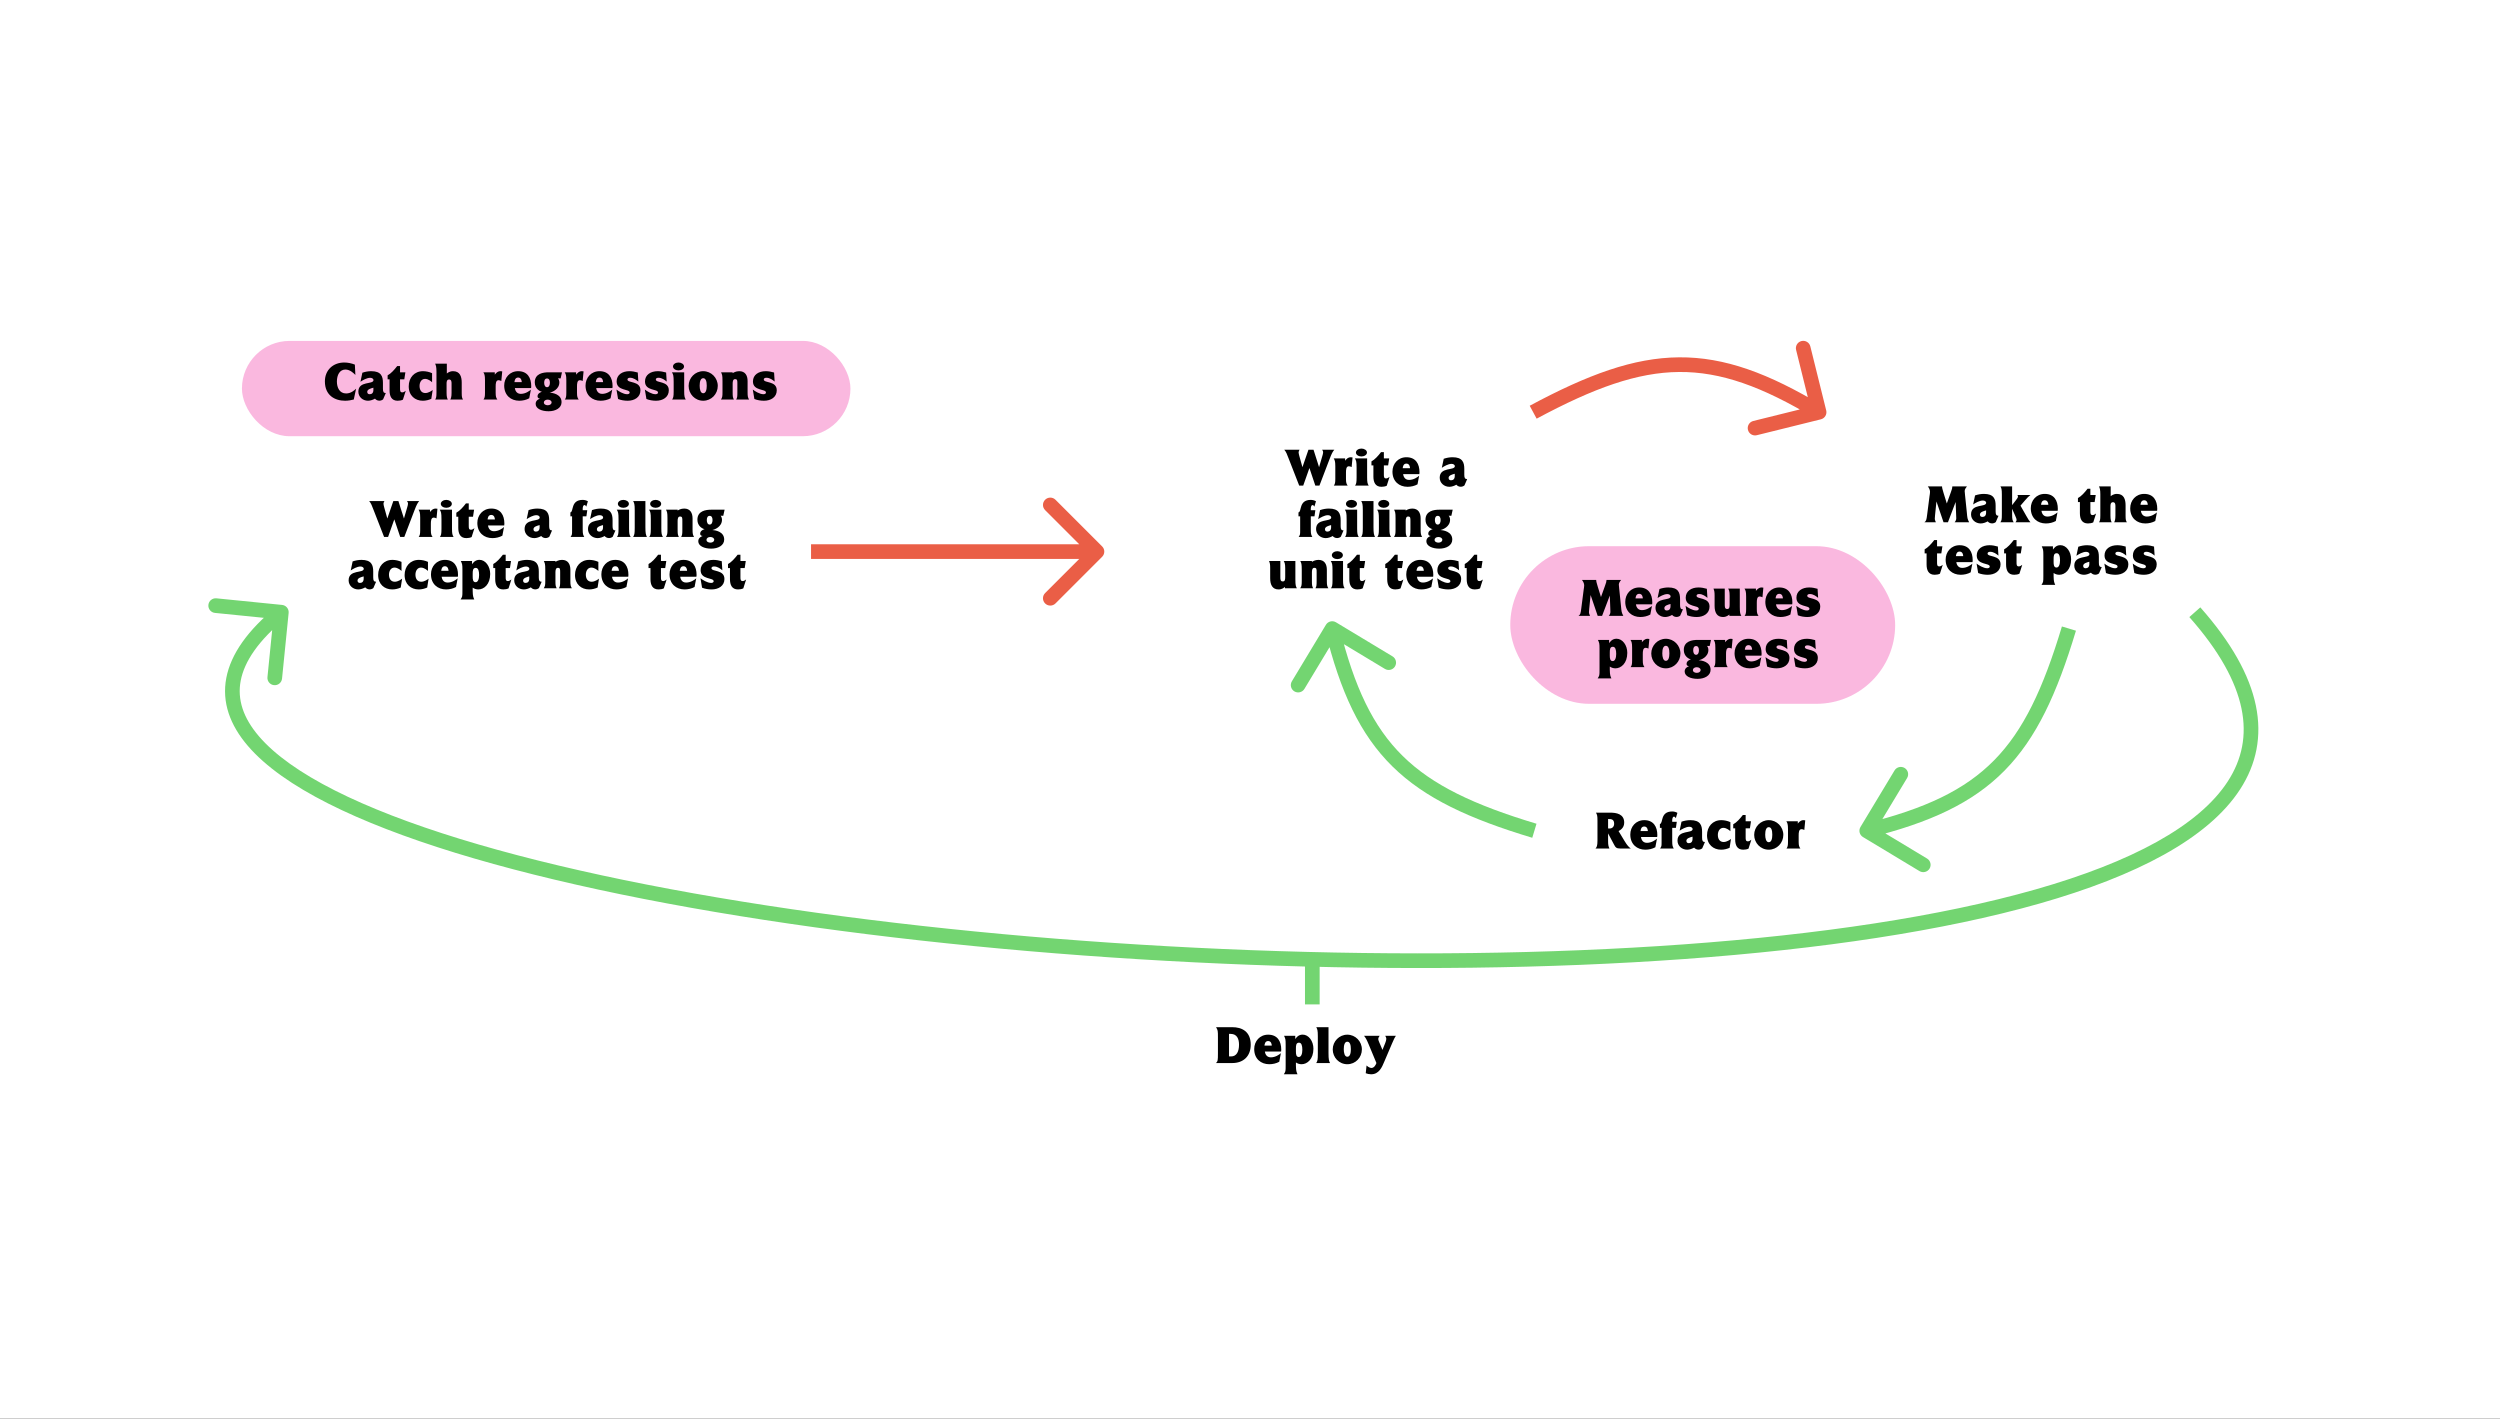
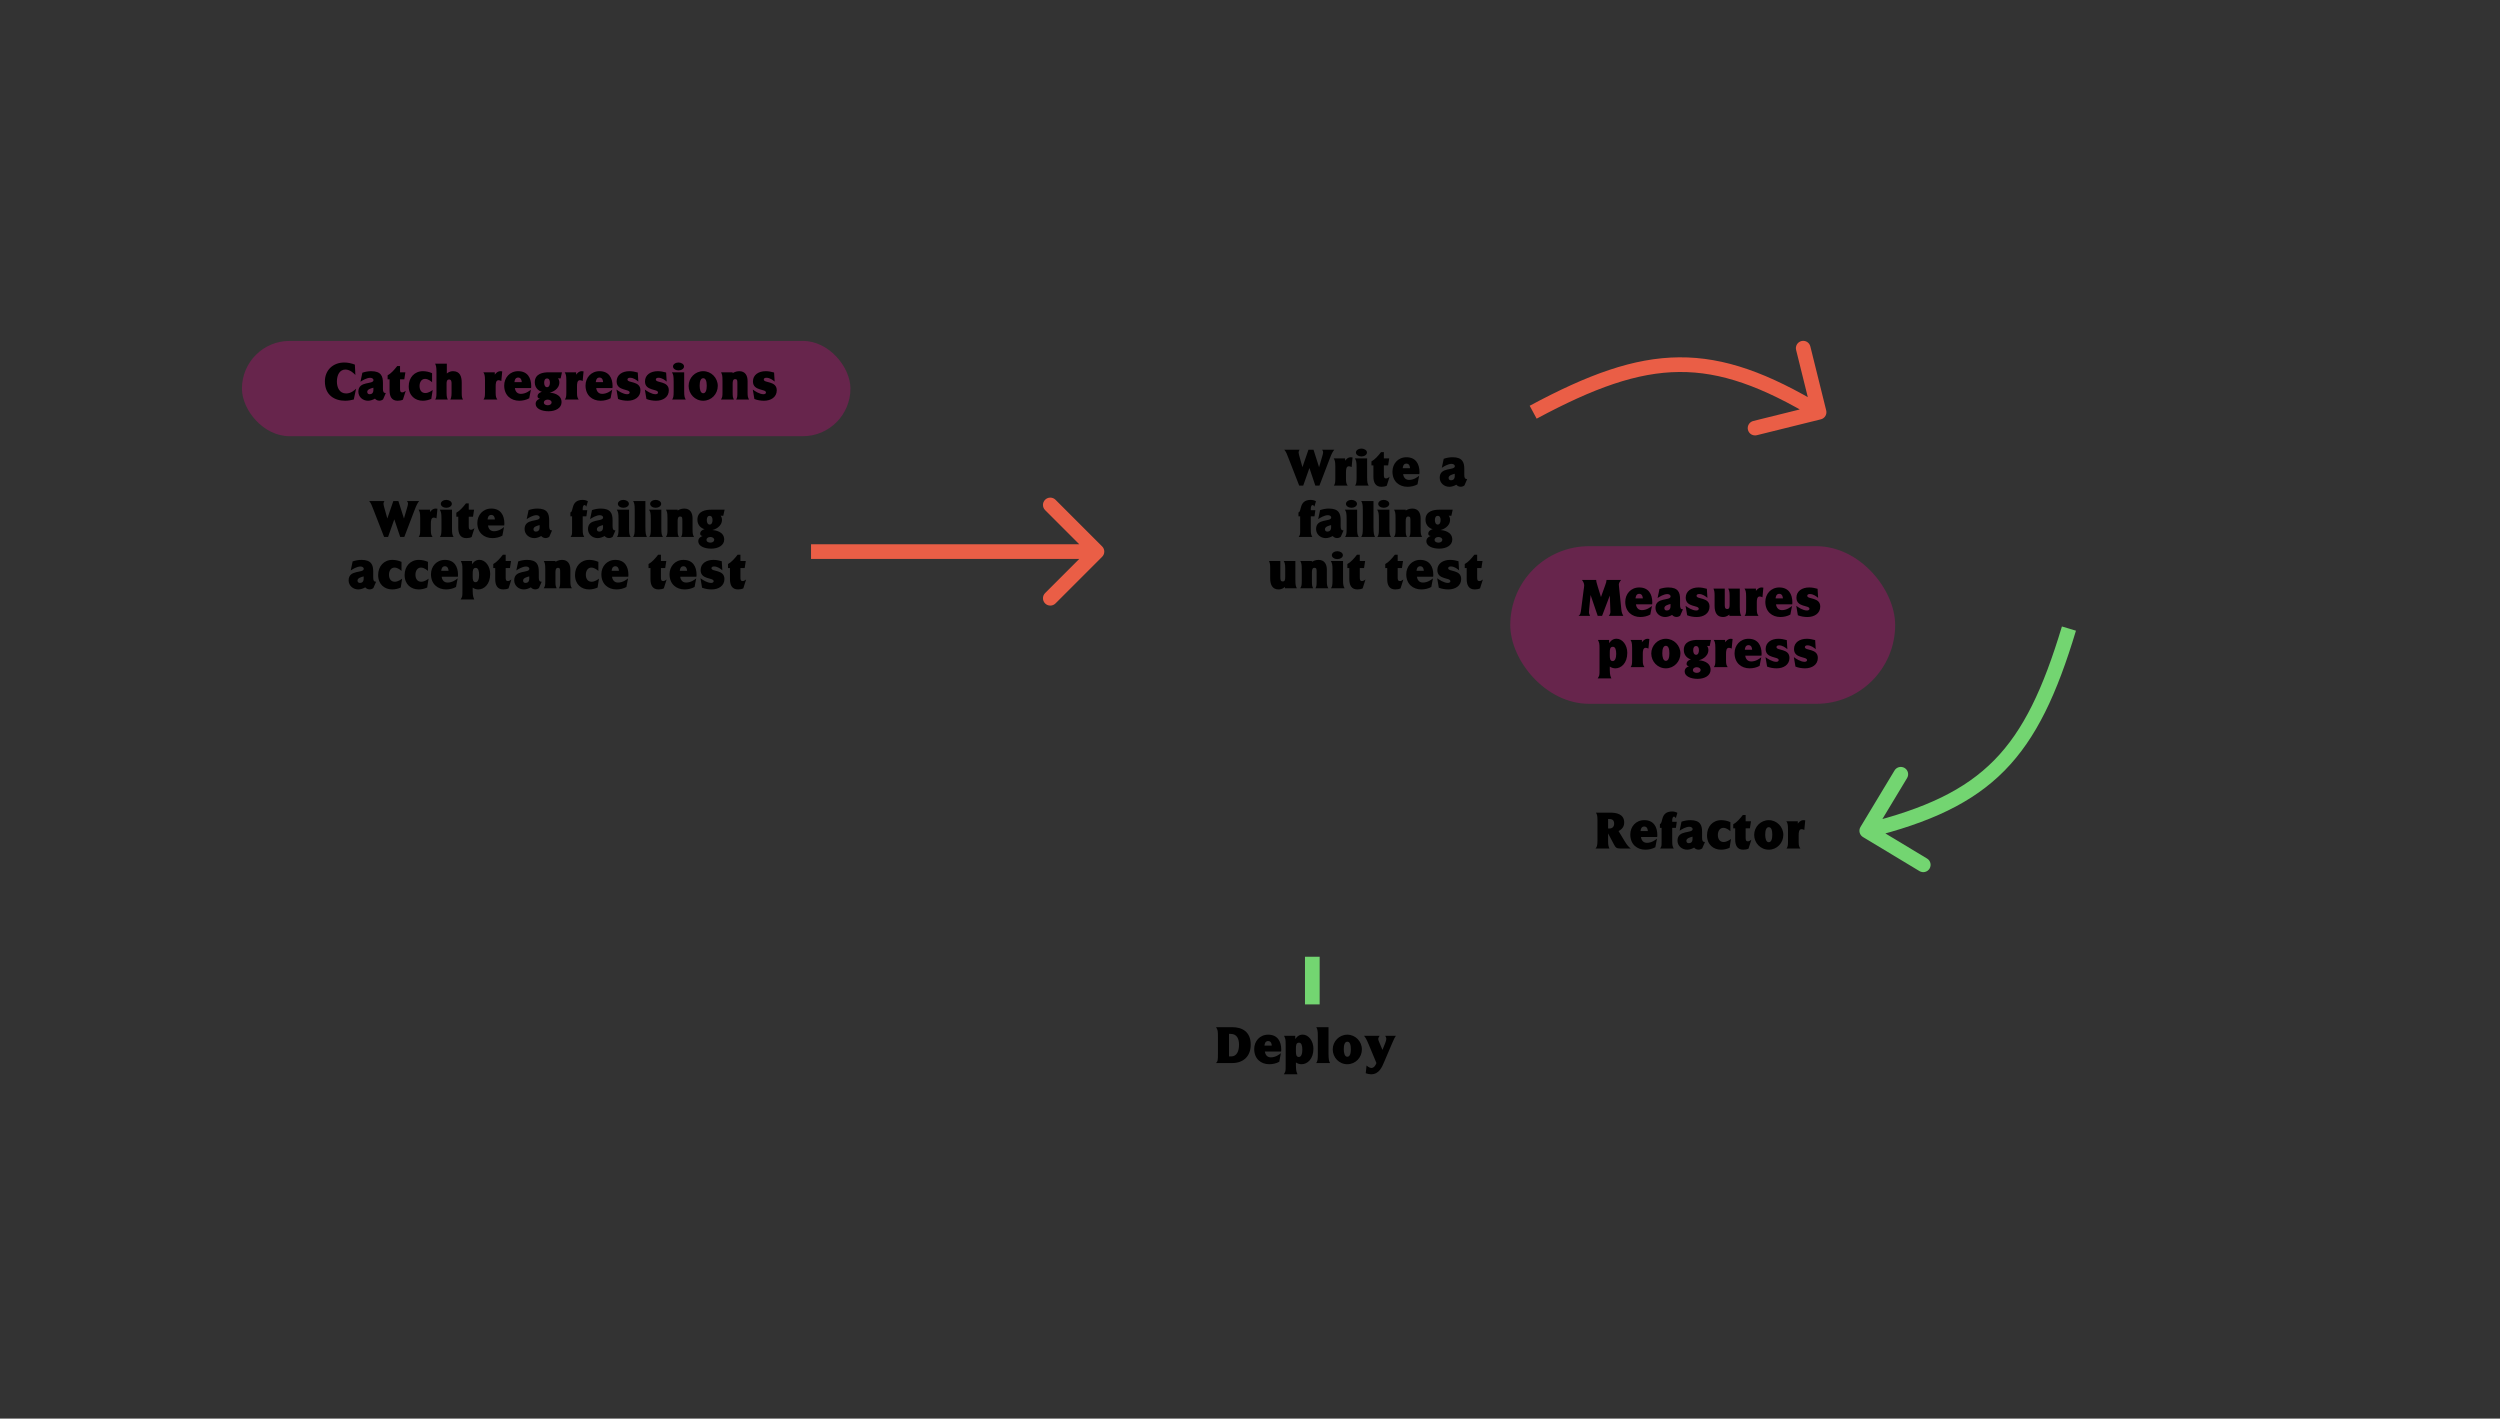
<svg xmlns="http://www.w3.org/2000/svg" width="682" height="387" viewBox="0 0 682 387" fill="none">
  <rect x="0" y="0" width="682" height="387" fill="#333333" stroke="none" />
  <g clip-path="url(#clip0)">
-     <rect width="682" height="387" fill="white" />
    <path d="M101.937 139.183L104.779 146.477H105.871L107.565 141.675L109.175 146.477H110.295L113.081 139.183C113.641 137.699 113.935 137.181 114.355 136.691H111.023C111.177 136.859 111.303 137.111 111.303 137.405C111.303 137.713 111.177 138.063 111.093 138.385L110.197 141.451L108.685 136.691H107.299L105.661 141.451L104.807 138.385C104.709 138.007 104.611 137.615 104.611 137.405C104.611 137.167 104.751 136.873 104.877 136.691H100.705C101.209 137.223 101.475 137.979 101.937 139.183ZM114.627 141.213V144.615C114.627 145.735 114.529 146.029 114.221 146.477H118.001C117.679 146.001 117.539 145.721 117.539 144.643V142.921C117.539 142.137 117.581 141.199 118.323 141.199C118.589 141.199 118.841 141.283 119.079 141.423L119.331 138.791C119.177 138.777 119.009 138.735 118.855 138.735C118.015 138.735 117.525 139.393 117.301 139.687V139.043H114.179C114.445 139.477 114.627 139.757 114.627 141.213ZM120.434 141.647V144.223C120.434 145.749 120.322 146.001 120.014 146.477H123.738C123.416 145.945 123.304 145.623 123.304 144.181V139.043H119.958C120.322 139.631 120.434 139.911 120.434 141.647ZM121.75 138.525C122.492 138.525 123.262 138.105 123.262 137.447C123.262 136.789 122.478 136.369 121.75 136.369C121.008 136.369 120.252 136.803 120.252 137.447C120.252 138.105 121.008 138.525 121.75 138.525ZM124.487 140.961H125.019V143.999C125.019 145.539 125.537 146.799 127.217 146.799C127.707 146.799 128.295 146.701 128.659 146.505L129.429 144.083C129.177 144.279 128.827 144.517 128.519 144.517C127.889 144.517 127.875 144.083 127.875 143.411V140.961H129.037L129.331 139.043H127.875V137.335H127.105C126.307 138.371 125.411 139.379 124.487 139.869V140.961ZM137.552 143.341C137.566 143.173 137.594 143.005 137.594 142.837C137.594 140.541 136.558 138.735 134.024 138.735C131.728 138.735 130.216 140.527 130.216 142.655C130.216 145.343 132.064 146.799 134.332 146.799C135.256 146.799 136.264 146.575 137.048 146.127L137.496 143.775C137.09 144.139 136.04 144.923 134.738 144.923C133.422 144.923 133.17 143.705 133.128 143.341H137.552ZM135.004 141.717H133.016C133.058 141.325 133.17 140.471 134.024 140.471C134.892 140.471 135.004 141.423 135.004 141.717ZM146.342 140.541C146.888 140.541 147.238 140.849 147.238 141.157C147.238 142.473 143.108 141.283 143.108 144.321C143.108 145.749 144.298 146.799 145.754 146.799C146.398 146.799 147.126 146.533 147.644 146.225C147.868 146.491 148.26 146.785 148.834 146.785C149.184 146.785 149.576 146.659 149.856 146.421L150.598 144.699C149.996 144.699 149.814 144.377 149.814 143.509V141.941C149.814 140.135 149.338 138.735 146.608 138.735C145.796 138.735 144.97 138.889 144.2 139.155L143.682 141.619C144.256 141.227 145.39 140.541 146.342 140.541ZM146.216 145.021C145.838 145.021 145.53 144.853 145.53 144.377C145.53 143.677 146.524 143.425 147.21 143.243V143.859C147.21 144.643 146.804 145.021 146.216 145.021ZM155.601 140.849H156.063V144.419C156.063 145.959 156.077 145.791 155.657 146.477H159.381C159.087 145.917 158.961 145.763 158.961 144.419V140.849H159.969L160.207 139.183H158.961V138.735C158.975 138.315 159.101 137.783 159.437 137.783C159.661 137.783 159.815 137.951 159.941 138.217L160.375 136.747C159.997 136.509 159.451 136.369 158.961 136.369C155.615 136.369 156.553 139.645 155.601 139.785V140.849ZM163.637 140.541C164.183 140.541 164.533 140.849 164.533 141.157C164.533 142.473 160.403 141.283 160.403 144.321C160.403 145.749 161.593 146.799 163.049 146.799C163.693 146.799 164.421 146.533 164.939 146.225C165.163 146.491 165.555 146.785 166.129 146.785C166.479 146.785 166.871 146.659 167.151 146.421L167.893 144.699C167.291 144.699 167.109 144.377 167.109 143.509V141.941C167.109 140.135 166.633 138.735 163.903 138.735C163.091 138.735 162.265 138.889 161.495 139.155L160.977 141.619C161.551 141.227 162.685 140.541 163.637 140.541ZM163.511 145.021C163.133 145.021 162.825 144.853 162.825 144.377C162.825 143.677 163.819 143.425 164.505 143.243V143.859C164.505 144.643 164.099 145.021 163.511 145.021ZM168.737 141.647V144.223C168.737 145.749 168.625 146.001 168.317 146.477H172.041C171.719 145.945 171.607 145.623 171.607 144.181V139.043H168.261C168.625 139.631 168.737 139.911 168.737 141.647ZM170.053 138.525C170.795 138.525 171.565 138.105 171.565 137.447C171.565 136.789 170.781 136.369 170.053 136.369C169.311 136.369 168.555 136.803 168.555 137.447C168.555 138.105 169.311 138.525 170.053 138.525ZM173.153 139.183V143.901C173.153 145.623 173.083 145.861 172.719 146.477H176.485C176.191 145.917 176.065 145.511 176.065 143.761V136.691H172.719C173.013 137.223 173.153 137.489 173.153 139.183ZM177.542 141.647V144.223C177.542 145.749 177.43 146.001 177.122 146.477H180.846C180.524 145.945 180.412 145.623 180.412 144.181V139.043H177.066C177.43 139.631 177.542 139.911 177.542 141.647ZM178.858 138.525C179.6 138.525 180.37 138.105 180.37 137.447C180.37 136.789 179.586 136.369 178.858 136.369C178.116 136.369 177.36 136.803 177.36 137.447C177.36 138.105 178.116 138.525 178.858 138.525ZM185.192 146.477C184.884 145.847 184.856 145.665 184.856 144.433V142.123C184.856 141.507 184.968 140.905 185.5 140.905C186.144 140.905 186.144 141.269 186.144 142.123V144.433C186.144 145.679 186.116 145.917 185.822 146.477H189.336C189 145.917 188.93 145.581 188.93 144.475V141.437C188.93 139.911 188.286 138.735 186.648 138.735C185.724 138.735 185.08 139.141 184.856 139.281V139.043H181.692C181.972 139.701 182.084 139.729 182.084 141.437V144.475C182.084 145.609 182.028 145.917 181.664 146.477H185.192ZM190.489 147.653C190.489 148.997 192.183 149.669 194.017 149.669C195.907 149.669 197.559 148.801 197.559 147.191C197.559 144.993 195.109 144.643 194.311 144.587C194.955 144.489 196.957 143.705 196.957 141.787C196.957 141.367 196.817 140.975 196.593 140.681L197.307 140.709L197.671 139.043H194.045C192.547 139.043 190.251 139.365 190.251 141.787C190.251 143.537 191.651 144.251 192.225 144.363C191.945 144.405 191.007 144.769 191.007 145.567C191.007 146.155 191.469 146.183 191.693 146.211C191.413 146.323 190.489 146.645 190.489 147.653ZM194.843 147.261C194.843 147.695 194.409 148.031 193.793 148.031C193.247 148.031 192.729 147.779 192.729 147.261C192.729 146.869 193.121 146.491 193.765 146.491C194.395 146.491 194.843 146.827 194.843 147.261ZM194.381 141.871C194.381 142.571 194.115 143.103 193.597 143.103C193.079 143.103 192.813 142.571 192.813 141.871C192.813 141.157 193.079 140.723 193.597 140.723C194.115 140.723 194.381 141.157 194.381 141.871ZM98.341 154.541C98.886 154.541 99.237 154.849 99.237 155.157C99.237 156.473 95.106 155.283 95.106 158.321C95.106 159.749 96.296 160.799 97.752 160.799C98.397 160.799 99.124 160.533 99.642 160.225C99.867 160.491 100.259 160.785 100.833 160.785C101.183 160.785 101.575 160.659 101.855 160.421L102.597 158.699C101.995 158.699 101.813 158.377 101.813 157.509V155.941C101.813 154.135 101.337 152.735 98.606 152.735C97.794 152.735 96.969 152.889 96.198 153.155L95.68 155.619C96.254 155.227 97.388 154.541 98.341 154.541ZM98.215 159.021C97.837 159.021 97.528 158.853 97.528 158.377C97.528 157.677 98.522 157.425 99.209 157.243V157.859C99.209 158.643 98.802 159.021 98.215 159.021ZM109.698 157.859C109.474 158.041 108.592 158.699 107.696 158.699C106.604 158.699 106.114 157.845 106.114 156.767C106.114 155.759 106.632 154.835 107.612 154.835C108.536 154.835 109.362 155.591 109.53 155.759V153.281C108.774 152.931 107.864 152.735 107.052 152.735C104.7 152.735 103.16 154.499 103.16 156.865C103.16 159.399 104.882 160.799 107.01 160.799C107.794 160.799 108.62 160.603 109.32 160.281L109.698 157.859ZM116.917 157.859C116.693 158.041 115.811 158.699 114.915 158.699C113.823 158.699 113.333 157.845 113.333 156.767C113.333 155.759 113.851 154.835 114.831 154.835C115.755 154.835 116.581 155.591 116.749 155.759V153.281C115.993 152.931 115.083 152.735 114.271 152.735C111.919 152.735 110.379 154.499 110.379 156.865C110.379 159.399 112.101 160.799 114.229 160.799C115.013 160.799 115.839 160.603 116.539 160.281L116.917 157.859ZM124.906 157.341C124.92 157.173 124.948 157.005 124.948 156.837C124.948 154.541 123.912 152.735 121.378 152.735C119.082 152.735 117.57 154.527 117.57 156.655C117.57 159.343 119.418 160.799 121.686 160.799C122.61 160.799 123.618 160.575 124.402 160.127L124.85 157.775C124.444 158.139 123.394 158.923 122.092 158.923C120.776 158.923 120.524 157.705 120.482 157.341H124.906ZM122.358 155.717H120.37C120.412 155.325 120.524 154.471 121.378 154.471C122.246 154.471 122.358 155.423 122.358 155.717ZM129.384 163.543C129.132 162.927 128.978 162.717 128.95 161.219V160.309C129.384 160.631 129.944 160.799 130.49 160.799C132.044 160.799 133.724 159.413 133.724 156.571C133.724 154.471 132.422 152.721 130.784 152.721C129.538 152.721 128.964 153.673 128.768 153.939V153.043H125.716C126.08 153.883 126.15 153.911 126.15 155.479V161.051C126.15 162.843 126.136 162.745 125.646 163.543H129.384ZM129.79 154.919C130.476 154.919 130.7 155.759 130.7 156.851C130.7 157.929 130.406 158.825 129.748 158.825C129.006 158.825 128.95 158.027 128.95 157.313V156.515C128.95 155.717 128.978 154.919 129.79 154.919ZM134.563 154.961H135.095V157.999C135.095 159.539 135.613 160.799 137.293 160.799C137.783 160.799 138.371 160.701 138.735 160.505L139.505 158.083C139.253 158.279 138.903 158.517 138.595 158.517C137.965 158.517 137.951 158.083 137.951 157.411V154.961H139.113L139.407 153.043H137.951V151.335H137.181C136.383 152.371 135.487 153.379 134.563 153.869V154.961ZM143.512 154.541C144.058 154.541 144.408 154.849 144.408 155.157C144.408 156.473 140.278 155.283 140.278 158.321C140.278 159.749 141.468 160.799 142.924 160.799C143.568 160.799 144.296 160.533 144.814 160.225C145.038 160.491 145.43 160.785 146.004 160.785C146.354 160.785 146.746 160.659 147.026 160.421L147.768 158.699C147.166 158.699 146.984 158.377 146.984 157.509V155.941C146.984 154.135 146.508 152.735 143.778 152.735C142.966 152.735 142.14 152.889 141.37 153.155L140.852 155.619C141.426 155.227 142.56 154.541 143.512 154.541ZM143.386 159.021C143.008 159.021 142.7 158.853 142.7 158.377C142.7 157.677 143.694 157.425 144.38 157.243V157.859C144.38 158.643 143.974 159.021 143.386 159.021ZM151.86 160.477C151.552 159.847 151.524 159.665 151.524 158.433V156.123C151.524 155.507 151.636 154.905 152.168 154.905C152.812 154.905 152.812 155.269 152.812 156.123V158.433C152.812 159.679 152.784 159.917 152.49 160.477H156.004C155.668 159.917 155.598 159.581 155.598 158.475V155.437C155.598 153.911 154.954 152.735 153.316 152.735C152.392 152.735 151.748 153.141 151.524 153.281V153.043H148.36C148.64 153.701 148.752 153.729 148.752 155.437V158.475C148.752 159.609 148.696 159.917 148.332 160.477H151.86ZM163.401 157.859C163.177 158.041 162.295 158.699 161.399 158.699C160.307 158.699 159.817 157.845 159.817 156.767C159.817 155.759 160.335 154.835 161.315 154.835C162.239 154.835 163.065 155.591 163.233 155.759V153.281C162.477 152.931 161.567 152.735 160.755 152.735C158.403 152.735 156.863 154.499 156.863 156.865C156.863 159.399 158.585 160.799 160.713 160.799C161.497 160.799 162.323 160.603 163.023 160.281L163.401 157.859ZM171.39 157.341C171.404 157.173 171.432 157.005 171.432 156.837C171.432 154.541 170.396 152.735 167.862 152.735C165.566 152.735 164.054 154.527 164.054 156.655C164.054 159.343 165.902 160.799 168.17 160.799C169.094 160.799 170.102 160.575 170.886 160.127L171.334 157.775C170.928 158.139 169.878 158.923 168.576 158.923C167.26 158.923 167.008 157.705 166.966 157.341H171.39ZM168.842 155.717H166.854C166.896 155.325 167.008 154.471 167.862 154.471C168.73 154.471 168.842 155.423 168.842 155.717ZM176.918 154.961H177.45V157.999C177.45 159.539 177.968 160.799 179.648 160.799C180.138 160.799 180.726 160.701 181.09 160.505L181.86 158.083C181.608 158.279 181.258 158.517 180.95 158.517C180.32 158.517 180.306 158.083 180.306 157.411V154.961H181.468L181.762 153.043H180.306V151.335H179.536C178.738 152.371 177.842 153.379 176.918 153.869V154.961ZM189.984 157.341C189.998 157.173 190.026 157.005 190.026 156.837C190.026 154.541 188.99 152.735 186.456 152.735C184.16 152.735 182.648 154.527 182.648 156.655C182.648 159.343 184.496 160.799 186.764 160.799C187.688 160.799 188.696 160.575 189.48 160.127L189.928 157.775C189.522 158.139 188.472 158.923 187.17 158.923C185.854 158.923 185.602 157.705 185.56 157.341H189.984ZM187.436 155.717H185.448C185.49 155.325 185.602 154.471 186.456 154.471C187.324 154.471 187.436 155.423 187.436 155.717ZM191.522 160.323C192.306 160.645 193.258 160.799 194.14 160.799C196.002 160.799 197.626 159.833 197.626 157.957C197.626 155.297 194.084 156.053 194.084 155.003C194.084 154.709 194.364 154.527 194.784 154.527C195.778 154.527 196.59 155.185 197.052 155.577L196.898 153.099C196.156 152.889 195.386 152.735 194.616 152.735C192.684 152.735 191.13 153.715 191.13 155.535C191.13 158.209 194.686 157.495 194.686 158.559C194.686 158.867 194.364 159.021 194 159.021C192.936 159.021 191.606 158.153 191.088 157.747L191.522 160.323ZM198.602 154.961H199.134V157.999C199.134 159.539 199.652 160.799 201.332 160.799C201.822 160.799 202.41 160.701 202.774 160.505L203.544 158.083C203.292 158.279 202.942 158.517 202.634 158.517C202.004 158.517 201.99 158.083 201.99 157.411V154.961H203.152L203.446 153.043H201.99V151.335H201.22C200.422 152.371 199.526 153.379 198.602 153.869V154.961Z" fill="black" />
    <path d="M351.582 125.183L354.424 132.477H355.516L357.21 127.675L358.82 132.477H359.94L362.726 125.183C363.286 123.699 363.58 123.181 364 122.691H360.668C360.822 122.859 360.948 123.111 360.948 123.405C360.948 123.713 360.822 124.063 360.738 124.385L359.842 127.451L358.33 122.691H356.944L355.306 127.451L354.452 124.385C354.354 124.007 354.256 123.615 354.256 123.405C354.256 123.167 354.396 122.873 354.522 122.691H350.35C350.854 123.223 351.12 123.979 351.582 125.183ZM364.272 127.213V130.615C364.272 131.735 364.174 132.029 363.866 132.477H367.646C367.324 132.001 367.184 131.721 367.184 130.643V128.921C367.184 128.137 367.226 127.199 367.968 127.199C368.234 127.199 368.486 127.283 368.724 127.423L368.976 124.791C368.822 124.777 368.654 124.735 368.5 124.735C367.66 124.735 367.17 125.393 366.946 125.687V125.043H363.824C364.09 125.477 364.272 125.757 364.272 127.213ZM370.08 127.647V130.223C370.08 131.749 369.968 132.001 369.66 132.477H373.384C373.062 131.945 372.95 131.623 372.95 130.181V125.043H369.604C369.968 125.631 370.08 125.911 370.08 127.647ZM371.396 124.525C372.138 124.525 372.908 124.105 372.908 123.447C372.908 122.789 372.124 122.369 371.396 122.369C370.654 122.369 369.898 122.803 369.898 123.447C369.898 124.105 370.654 124.525 371.396 124.525ZM374.132 126.961H374.664V129.999C374.664 131.539 375.182 132.799 376.862 132.799C377.352 132.799 377.94 132.701 378.304 132.505L379.074 130.083C378.822 130.279 378.472 130.517 378.164 130.517C377.534 130.517 377.52 130.083 377.52 129.411V126.961H378.682L378.976 125.043H377.52V123.335H376.75C375.952 124.371 375.056 125.379 374.132 125.869V126.961ZM387.198 129.341C387.212 129.173 387.24 129.005 387.24 128.837C387.24 126.541 386.204 124.735 383.67 124.735C381.374 124.735 379.862 126.527 379.862 128.655C379.862 131.343 381.71 132.799 383.978 132.799C384.902 132.799 385.91 132.575 386.694 132.127L387.142 129.775C386.736 130.139 385.686 130.923 384.384 130.923C383.068 130.923 382.816 129.705 382.774 129.341H387.198ZM384.65 127.717H382.662C382.704 127.325 382.816 126.471 383.67 126.471C384.538 126.471 384.65 127.423 384.65 127.717ZM395.988 126.541C396.534 126.541 396.884 126.849 396.884 127.157C396.884 128.473 392.754 127.283 392.754 130.321C392.754 131.749 393.944 132.799 395.4 132.799C396.044 132.799 396.772 132.533 397.29 132.225C397.514 132.491 397.906 132.785 398.48 132.785C398.83 132.785 399.222 132.659 399.502 132.421L400.244 130.699C399.642 130.699 399.46 130.377 399.46 129.509V127.941C399.46 126.135 398.984 124.735 396.254 124.735C395.442 124.735 394.616 124.889 393.846 125.155L393.328 127.619C393.902 127.227 395.036 126.541 395.988 126.541ZM395.862 131.021C395.484 131.021 395.176 130.853 395.176 130.377C395.176 129.677 396.17 129.425 396.856 129.243V129.859C396.856 130.643 396.45 131.021 395.862 131.021ZM354.223 140.849H354.685V144.419C354.685 145.959 354.699 145.791 354.279 146.477H358.003C357.709 145.917 357.583 145.763 357.583 144.419V140.849H358.591L358.829 139.183H357.583V138.735C357.597 138.315 357.723 137.783 358.059 137.783C358.283 137.783 358.437 137.951 358.563 138.217L358.997 136.747C358.619 136.509 358.073 136.369 357.583 136.369C354.237 136.369 355.175 139.645 354.223 139.785V140.849ZM362.259 140.541C362.805 140.541 363.155 140.849 363.155 141.157C363.155 142.473 359.025 141.283 359.025 144.321C359.025 145.749 360.215 146.799 361.671 146.799C362.315 146.799 363.043 146.533 363.561 146.225C363.785 146.491 364.177 146.785 364.751 146.785C365.101 146.785 365.493 146.659 365.773 146.421L366.515 144.699C365.913 144.699 365.731 144.377 365.731 143.509V141.941C365.731 140.135 365.255 138.735 362.525 138.735C361.713 138.735 360.887 138.889 360.117 139.155L359.599 141.619C360.173 141.227 361.307 140.541 362.259 140.541ZM362.133 145.021C361.755 145.021 361.447 144.853 361.447 144.377C361.447 143.677 362.441 143.425 363.127 143.243V143.859C363.127 144.643 362.721 145.021 362.133 145.021ZM367.359 141.647V144.223C367.359 145.749 367.247 146.001 366.939 146.477H370.663C370.341 145.945 370.229 145.623 370.229 144.181V139.043H366.883C367.247 139.631 367.359 139.911 367.359 141.647ZM368.675 138.525C369.417 138.525 370.187 138.105 370.187 137.447C370.187 136.789 369.403 136.369 368.675 136.369C367.933 136.369 367.177 136.803 367.177 137.447C367.177 138.105 367.933 138.525 368.675 138.525ZM371.776 139.183V143.901C371.776 145.623 371.706 145.861 371.342 146.477H375.108C374.814 145.917 374.688 145.511 374.688 143.761V136.691H371.342C371.636 137.223 371.776 137.489 371.776 139.183ZM376.164 141.647V144.223C376.164 145.749 376.052 146.001 375.744 146.477H379.468C379.146 145.945 379.034 145.623 379.034 144.181V139.043H375.688C376.052 139.631 376.164 139.911 376.164 141.647ZM377.48 138.525C378.222 138.525 378.992 138.105 378.992 137.447C378.992 136.789 378.208 136.369 377.48 136.369C376.738 136.369 375.982 136.803 375.982 137.447C375.982 138.105 376.738 138.525 377.48 138.525ZM383.814 146.477C383.506 145.847 383.478 145.665 383.478 144.433V142.123C383.478 141.507 383.59 140.905 384.122 140.905C384.766 140.905 384.766 141.269 384.766 142.123V144.433C384.766 145.679 384.738 145.917 384.444 146.477H387.958C387.622 145.917 387.552 145.581 387.552 144.475V141.437C387.552 139.911 386.908 138.735 385.27 138.735C384.346 138.735 383.702 139.141 383.478 139.281V139.043H380.314C380.594 139.701 380.706 139.729 380.706 141.437V144.475C380.706 145.609 380.65 145.917 380.286 146.477H383.814ZM389.111 147.653C389.111 148.997 390.805 149.669 392.639 149.669C394.529 149.669 396.181 148.801 396.181 147.191C396.181 144.993 393.731 144.643 392.933 144.587C393.577 144.489 395.579 143.705 395.579 141.787C395.579 141.367 395.439 140.975 395.215 140.681L395.929 140.709L396.293 139.043H392.667C391.169 139.043 388.873 139.365 388.873 141.787C388.873 143.537 390.273 144.251 390.847 144.363C390.567 144.405 389.629 144.769 389.629 145.567C389.629 146.155 390.091 146.183 390.315 146.211C390.035 146.323 389.111 146.645 389.111 147.653ZM393.465 147.261C393.465 147.695 393.031 148.031 392.415 148.031C391.869 148.031 391.351 147.779 391.351 147.261C391.351 146.869 391.743 146.491 392.387 146.491C393.017 146.491 393.465 146.827 393.465 147.261ZM393.003 141.871C393.003 142.571 392.737 143.103 392.219 143.103C391.701 143.103 391.435 142.571 391.435 141.871C391.435 141.157 391.701 140.723 392.219 140.723C392.737 140.723 393.003 141.157 393.003 141.871ZM346.504 154.989V157.761C346.504 159.539 347.134 160.799 348.786 160.799C349.738 160.799 350.256 160.323 350.536 160.113V160.477H353.784C353.504 159.931 353.378 159.721 353.378 158.027V153.043H350.2C350.41 153.393 350.606 153.729 350.606 154.989V157.341C350.606 158.153 350.536 158.615 349.934 158.615C349.276 158.615 349.276 158.013 349.276 157.355V153.043H346.196C346.42 153.631 346.504 153.869 346.504 154.989ZM358.227 160.477C357.919 159.847 357.891 159.665 357.891 158.433V156.123C357.891 155.507 358.003 154.905 358.535 154.905C359.179 154.905 359.179 155.269 359.179 156.123V158.433C359.179 159.679 359.151 159.917 358.857 160.477H362.371C362.035 159.917 361.965 159.581 361.965 158.475V155.437C361.965 153.911 361.321 152.735 359.683 152.735C358.759 152.735 358.115 153.141 357.891 153.281V153.043H354.727C355.007 153.701 355.119 153.729 355.119 155.437V158.475C355.119 159.609 355.063 159.917 354.699 160.477H358.227ZM363.511 155.647V158.223C363.511 159.749 363.399 160.001 363.091 160.477H366.815C366.493 159.945 366.381 159.623 366.381 158.181V153.043H363.035C363.399 153.631 363.511 153.911 363.511 155.647ZM364.827 152.525C365.569 152.525 366.339 152.105 366.339 151.447C366.339 150.789 365.555 150.369 364.827 150.369C364.085 150.369 363.329 150.803 363.329 151.447C363.329 152.105 364.085 152.525 364.827 152.525ZM367.563 154.961H368.095V157.999C368.095 159.539 368.613 160.799 370.293 160.799C370.783 160.799 371.371 160.701 371.735 160.505L372.505 158.083C372.253 158.279 371.903 158.517 371.595 158.517C370.965 158.517 370.951 158.083 370.951 157.411V154.961H372.113L372.407 153.043H370.951V151.335H370.181C369.383 152.371 368.487 153.379 367.563 153.869V154.961ZM377.899 154.961H378.431V157.999C378.431 159.539 378.949 160.799 380.629 160.799C381.119 160.799 381.707 160.701 382.071 160.505L382.841 158.083C382.589 158.279 382.239 158.517 381.931 158.517C381.301 158.517 381.287 158.083 381.287 157.411V154.961H382.449L382.743 153.043H381.287V151.335H380.517C379.719 152.371 378.823 153.379 377.899 153.869V154.961ZM390.964 157.341C390.978 157.173 391.006 157.005 391.006 156.837C391.006 154.541 389.97 152.735 387.436 152.735C385.14 152.735 383.628 154.527 383.628 156.655C383.628 159.343 385.476 160.799 387.744 160.799C388.668 160.799 389.676 160.575 390.46 160.127L390.908 157.775C390.502 158.139 389.452 158.923 388.15 158.923C386.834 158.923 386.582 157.705 386.54 157.341H390.964ZM388.416 155.717H386.428C386.47 155.325 386.582 154.471 387.436 154.471C388.304 154.471 388.416 155.423 388.416 155.717ZM392.502 160.323C393.286 160.645 394.238 160.799 395.12 160.799C396.982 160.799 398.606 159.833 398.606 157.957C398.606 155.297 395.064 156.053 395.064 155.003C395.064 154.709 395.344 154.527 395.764 154.527C396.758 154.527 397.57 155.185 398.032 155.577L397.878 153.099C397.136 152.889 396.366 152.735 395.596 152.735C393.664 152.735 392.11 153.715 392.11 155.535C392.11 158.209 395.666 157.495 395.666 158.559C395.666 158.867 395.344 159.021 394.98 159.021C393.916 159.021 392.586 158.153 392.068 157.747L392.502 160.323ZM399.582 154.961H400.114V157.999C400.114 159.539 400.632 160.799 402.312 160.799C402.802 160.799 403.39 160.701 403.754 160.505L404.524 158.083C404.272 158.279 403.922 158.517 403.614 158.517C402.984 158.517 402.97 158.083 402.97 157.411V154.961H404.132L404.426 153.043H402.97V151.335H402.2C401.402 152.371 400.506 153.379 399.582 153.869V154.961Z" fill="black" />
-     <path d="M528.108 142.477C527.954 142.155 527.814 141.805 527.814 141.469C527.814 141.189 527.856 140.839 527.884 140.531L528.262 136.793L530.194 142.477H531.398L533.498 136.947L533.624 140.181C533.638 140.587 533.666 140.965 533.666 141.427C533.666 141.805 533.456 142.239 533.218 142.477H537.18C536.69 141.525 536.69 141.343 536.55 139.775L536.06 135.043C536.018 134.693 535.962 134.217 535.962 133.951C535.962 133.517 536.298 133.027 536.578 132.691H532.602C532.574 133.209 532.532 133.335 532.196 134.273L531.09 137.353L530.208 134.497C529.928 133.531 529.788 133.111 529.788 132.691H525.91C526.19 133.027 526.512 133.629 526.512 134.147C526.512 134.553 526.428 134.959 526.372 135.351L525.728 140.377C525.546 141.917 525.448 142.141 524.972 142.477H528.108ZM540.936 136.541C541.482 136.541 541.832 136.849 541.832 137.157C541.832 138.473 537.702 137.283 537.702 140.321C537.702 141.749 538.892 142.799 540.348 142.799C540.992 142.799 541.72 142.533 542.238 142.225C542.462 142.491 542.854 142.785 543.428 142.785C543.778 142.785 544.17 142.659 544.45 142.421L545.192 140.699C544.59 140.699 544.408 140.377 544.408 139.509V137.941C544.408 136.135 543.932 134.735 541.202 134.735C540.39 134.735 539.564 134.889 538.794 135.155L538.276 137.619C538.85 137.227 539.984 136.541 540.936 136.541ZM540.81 141.021C540.432 141.021 540.124 140.853 540.124 140.377C540.124 139.677 541.118 139.425 541.804 139.243V139.859C541.804 140.643 541.398 141.021 540.81 141.021ZM549.34 142.477C549.004 142.001 548.906 141.693 548.906 140.293V138.795L549.746 140.685C549.956 141.161 550.124 141.539 550.124 141.847C550.124 142.071 549.956 142.337 549.816 142.477H553.904C553.54 142.057 553.302 141.665 552.784 140.755L551.188 137.941L552.378 136.555C553.106 135.687 553.316 135.533 553.89 135.043H550.348C550.446 135.169 550.502 135.323 550.502 135.463C550.502 135.757 550.264 136.023 549.97 136.415L548.906 137.801V132.691H545.714C545.994 133.167 546.106 133.433 546.106 134.945V140.111C546.106 141.805 546.05 141.959 545.7 142.477H549.34ZM561.335 139.341C561.349 139.173 561.377 139.005 561.377 138.837C561.377 136.541 560.341 134.735 557.807 134.735C555.511 134.735 553.999 136.527 553.999 138.655C553.999 141.343 555.847 142.799 558.115 142.799C559.039 142.799 560.047 142.575 560.831 142.127L561.279 139.775C560.873 140.139 559.823 140.923 558.521 140.923C557.205 140.923 556.953 139.705 556.911 139.341H561.335ZM558.787 137.717H556.799C556.841 137.325 556.953 136.471 557.807 136.471C558.675 136.471 558.787 137.423 558.787 137.717ZM566.864 136.961H567.396V139.999C567.396 141.539 567.914 142.799 569.594 142.799C570.084 142.799 570.672 142.701 571.036 142.505L571.806 140.083C571.554 140.279 571.204 140.517 570.896 140.517C570.266 140.517 570.252 140.083 570.252 139.411V136.961H571.414L571.708 135.043H570.252V133.335H569.482C568.684 134.371 567.788 135.379 566.864 135.869V136.961ZM572.971 134.889V140.643C572.971 141.805 572.859 142.141 572.607 142.477H576.079C575.897 142.169 575.729 141.805 575.729 140.643V138.053C575.729 137.619 575.799 137.003 576.415 137.003C577.045 137.003 577.087 137.633 577.087 138.053V140.643C577.087 141.721 576.919 142.197 576.737 142.477H580.209C579.957 142.043 579.859 141.847 579.859 140.643V137.857C579.859 136.219 579.397 134.735 577.493 134.735C576.555 134.735 575.953 135.225 575.799 135.379V132.691H572.607C572.831 133.181 572.971 133.601 572.971 134.889ZM588.46 139.341C588.474 139.173 588.502 139.005 588.502 138.837C588.502 136.541 587.466 134.735 584.932 134.735C582.636 134.735 581.124 136.527 581.124 138.655C581.124 141.343 582.972 142.799 585.24 142.799C586.164 142.799 587.172 142.575 587.956 142.127L588.404 139.775C587.998 140.139 586.948 140.923 585.646 140.923C584.33 140.923 584.078 139.705 584.036 139.341H588.46ZM585.912 137.717H583.924C583.966 137.325 584.078 136.471 584.932 136.471C585.8 136.471 585.912 137.423 585.912 137.717ZM525.041 150.961H525.573V153.999C525.573 155.539 526.091 156.799 527.771 156.799C528.261 156.799 528.849 156.701 529.213 156.505L529.983 154.083C529.731 154.279 529.381 154.517 529.073 154.517C528.443 154.517 528.429 154.083 528.429 153.411V150.961H529.591L529.885 149.043H528.429V147.335H527.659C526.861 148.371 525.965 149.379 525.041 149.869V150.961ZM538.107 153.341C538.121 153.173 538.149 153.005 538.149 152.837C538.149 150.541 537.113 148.735 534.579 148.735C532.283 148.735 530.771 150.527 530.771 152.655C530.771 155.343 532.619 156.799 534.887 156.799C535.811 156.799 536.819 156.575 537.603 156.127L538.051 153.775C537.645 154.139 536.595 154.923 535.293 154.923C533.977 154.923 533.725 153.705 533.683 153.341H538.107ZM535.559 151.717H533.571C533.613 151.325 533.725 150.471 534.579 150.471C535.447 150.471 535.559 151.423 535.559 151.717ZM539.645 156.323C540.429 156.645 541.381 156.799 542.263 156.799C544.125 156.799 545.749 155.833 545.749 153.957C545.749 151.297 542.207 152.053 542.207 151.003C542.207 150.709 542.487 150.527 542.907 150.527C543.901 150.527 544.713 151.185 545.175 151.577L545.021 149.099C544.279 148.889 543.509 148.735 542.739 148.735C540.807 148.735 539.253 149.715 539.253 151.535C539.253 154.209 542.809 153.495 542.809 154.559C542.809 154.867 542.487 155.021 542.123 155.021C541.059 155.021 539.729 154.153 539.211 153.747L539.645 156.323ZM546.725 150.961H547.257V153.999C547.257 155.539 547.775 156.799 549.455 156.799C549.945 156.799 550.533 156.701 550.897 156.505L551.667 154.083C551.415 154.279 551.065 154.517 550.757 154.517C550.127 154.517 550.113 154.083 550.113 153.411V150.961H551.275L551.569 149.043H550.113V147.335H549.343C548.545 148.371 547.649 149.379 546.725 149.869V150.961ZM560.659 159.543C560.407 158.927 560.253 158.717 560.225 157.219V156.309C560.659 156.631 561.219 156.799 561.765 156.799C563.319 156.799 564.999 155.413 564.999 152.571C564.999 150.471 563.697 148.721 562.059 148.721C560.813 148.721 560.239 149.673 560.043 149.939V149.043H556.991C557.355 149.883 557.425 149.911 557.425 151.479V157.051C557.425 158.843 557.411 158.745 556.921 159.543H560.659ZM561.065 150.919C561.751 150.919 561.975 151.759 561.975 152.851C561.975 153.929 561.681 154.825 561.023 154.825C560.281 154.825 560.225 154.027 560.225 153.313V152.515C560.225 151.717 560.253 150.919 561.065 150.919ZM569.1 150.541C569.646 150.541 569.996 150.849 569.996 151.157C569.996 152.473 565.866 151.283 565.866 154.321C565.866 155.749 567.056 156.799 568.512 156.799C569.156 156.799 569.884 156.533 570.402 156.225C570.626 156.491 571.018 156.785 571.592 156.785C571.942 156.785 572.334 156.659 572.614 156.421L573.356 154.699C572.754 154.699 572.572 154.377 572.572 153.509V151.941C572.572 150.135 572.096 148.735 569.366 148.735C568.554 148.735 567.728 148.889 566.958 149.155L566.44 151.619C567.014 151.227 568.148 150.541 569.1 150.541ZM568.974 155.021C568.596 155.021 568.288 154.853 568.288 154.377C568.288 153.677 569.282 153.425 569.968 153.243V153.859C569.968 154.643 569.562 155.021 568.974 155.021ZM574.508 156.323C575.292 156.645 576.244 156.799 577.126 156.799C578.988 156.799 580.612 155.833 580.612 153.957C580.612 151.297 577.07 152.053 577.07 151.003C577.07 150.709 577.35 150.527 577.77 150.527C578.764 150.527 579.576 151.185 580.038 151.577L579.884 149.099C579.142 148.889 578.372 148.735 577.602 148.735C575.67 148.735 574.116 149.715 574.116 151.535C574.116 154.209 577.672 153.495 577.672 154.559C577.672 154.867 577.35 155.021 576.986 155.021C575.922 155.021 574.592 154.153 574.074 153.747L574.508 156.323ZM582.246 156.323C583.03 156.645 583.982 156.799 584.864 156.799C586.726 156.799 588.35 155.833 588.35 153.957C588.35 151.297 584.808 152.053 584.808 151.003C584.808 150.709 585.088 150.527 585.508 150.527C586.502 150.527 587.314 151.185 587.776 151.577L587.622 149.099C586.88 148.889 586.11 148.735 585.34 148.735C583.408 148.735 581.854 149.715 581.854 151.535C581.854 154.209 585.41 153.495 585.41 154.559C585.41 154.867 585.088 155.021 584.724 155.021C583.66 155.021 582.33 154.153 581.812 153.747L582.246 156.323Z" fill="black" />
    <path d="M439.051 231.477C438.757 230.791 438.687 230.483 438.687 229.335V227.347L440.269 230.329C440.703 231.155 440.913 231.477 442.005 231.477H444.875C444.385 231.099 443.937 230.707 443.181 229.433L441.543 226.717C441.963 226.479 443.083 225.905 443.083 224.407C443.083 222.055 440.969 221.691 439.261 221.691H435.383C435.705 222.307 435.789 222.489 435.789 223.875V229.335C435.789 230.763 435.579 231.113 435.257 231.477H439.051ZM439.079 226.017C438.953 226.017 438.827 226.003 438.687 226.003V223.427C439.485 223.427 440.339 223.427 440.339 224.715C440.339 225.485 439.863 226.017 439.079 226.017ZM452.08 228.341C452.094 228.173 452.122 228.005 452.122 227.837C452.122 225.541 451.086 223.735 448.552 223.735C446.256 223.735 444.744 225.527 444.744 227.655C444.744 230.343 446.592 231.799 448.86 231.799C449.784 231.799 450.792 231.575 451.576 231.127L452.024 228.775C451.618 229.139 450.568 229.923 449.266 229.923C447.95 229.923 447.698 228.705 447.656 228.341H452.08ZM449.532 226.717H447.544C447.586 226.325 447.698 225.471 448.552 225.471C449.42 225.471 449.532 226.423 449.532 226.717ZM452.819 225.849H453.281V229.419C453.281 230.959 453.295 230.791 452.875 231.477H456.599C456.305 230.917 456.179 230.763 456.179 229.419V225.849H457.187L457.425 224.183H456.179V223.735C456.193 223.315 456.319 222.783 456.655 222.783C456.879 222.783 457.033 222.951 457.159 223.217L457.593 221.747C457.215 221.509 456.669 221.369 456.179 221.369C452.833 221.369 453.771 224.645 452.819 224.785V225.849ZM460.856 225.541C461.402 225.541 461.752 225.849 461.752 226.157C461.752 227.473 457.622 226.283 457.622 229.321C457.622 230.749 458.812 231.799 460.268 231.799C460.912 231.799 461.64 231.533 462.158 231.225C462.382 231.491 462.774 231.785 463.348 231.785C463.698 231.785 464.09 231.659 464.37 231.421L465.112 229.699C464.51 229.699 464.328 229.377 464.328 228.509V226.941C464.328 225.135 463.852 223.735 461.122 223.735C460.31 223.735 459.484 223.889 458.714 224.155L458.196 226.619C458.77 226.227 459.904 225.541 460.856 225.541ZM460.73 230.021C460.352 230.021 460.044 229.853 460.044 229.377C460.044 228.677 461.038 228.425 461.724 228.243V228.859C461.724 229.643 461.318 230.021 460.73 230.021ZM472.214 228.859C471.99 229.041 471.108 229.699 470.212 229.699C469.12 229.699 468.63 228.845 468.63 227.767C468.63 226.759 469.148 225.835 470.128 225.835C471.052 225.835 471.878 226.591 472.046 226.759V224.281C471.29 223.931 470.38 223.735 469.568 223.735C467.216 223.735 465.676 225.499 465.676 227.865C465.676 230.399 467.398 231.799 469.526 231.799C470.31 231.799 471.136 231.603 471.836 231.281L472.214 228.859ZM472.825 225.961H473.357V228.999C473.357 230.539 473.875 231.799 475.555 231.799C476.045 231.799 476.633 231.701 476.997 231.505L477.767 229.083C477.515 229.279 477.165 229.517 476.857 229.517C476.227 229.517 476.213 229.083 476.213 228.411V225.961H477.375L477.669 224.043H476.213V222.335H475.443C474.645 223.371 473.749 224.379 472.825 224.869V225.961ZM482.516 231.799C484.77 231.799 486.492 229.951 486.492 227.753C486.492 225.569 484.728 223.735 482.516 223.735C480.304 223.735 478.54 225.569 478.54 227.753C478.54 229.951 480.262 231.799 482.516 231.799ZM483.482 227.697C483.482 228.789 483.258 229.755 482.516 229.755C481.774 229.755 481.55 228.677 481.55 227.697C481.55 226.535 481.816 225.653 482.516 225.653C483.202 225.653 483.482 226.451 483.482 227.697ZM487.765 226.213V229.615C487.765 230.735 487.667 231.029 487.359 231.477H491.139C490.817 231.001 490.677 230.721 490.677 229.643V227.921C490.677 227.137 490.719 226.199 491.461 226.199C491.727 226.199 491.979 226.283 492.217 226.423L492.469 223.791C492.315 223.777 492.147 223.735 491.993 223.735C491.153 223.735 490.663 224.393 490.439 224.687V224.043H487.317C487.583 224.477 487.765 224.757 487.765 226.213Z" fill="black" />
    <path d="M332.252 283.028V287.396C332.252 289.314 332.21 289.482 331.734 290H336.144C339.21 290 341.198 288.138 341.198 284.988C341.198 281.362 338.762 280.214 336.144 280.214H331.734C332.238 281.054 332.252 281.152 332.252 283.028ZM338.006 285.002C338.006 286.78 337.39 288.222 335.794 288.194H335.276V282.048H335.78C337.46 282.076 338.006 283.42 338.006 285.002ZM349.484 286.864C349.498 286.696 349.526 286.528 349.526 286.36C349.526 284.064 348.49 282.258 345.956 282.258C343.66 282.258 342.148 284.05 342.148 286.178C342.148 288.866 343.996 290.322 346.264 290.322C347.188 290.322 348.196 290.098 348.98 289.65L349.428 287.298C349.022 287.662 347.972 288.446 346.67 288.446C345.354 288.446 345.102 287.228 345.06 286.864H349.484ZM346.936 285.24H344.948C344.99 284.848 345.102 283.994 345.956 283.994C346.824 283.994 346.936 284.946 346.936 285.24ZM353.962 293.066C353.71 292.45 353.556 292.24 353.528 290.742V289.832C353.962 290.154 354.522 290.322 355.068 290.322C356.622 290.322 358.302 288.936 358.302 286.094C358.302 283.994 357 282.244 355.362 282.244C354.116 282.244 353.542 283.196 353.346 283.462V282.566H350.294C350.658 283.406 350.728 283.434 350.728 285.002V290.574C350.728 292.366 350.714 292.268 350.224 293.066H353.962ZM354.368 284.442C355.054 284.442 355.278 285.282 355.278 286.374C355.278 287.452 354.984 288.348 354.326 288.348C353.584 288.348 353.528 287.55 353.528 286.836V286.038C353.528 285.24 353.556 284.442 354.368 284.442ZM359.505 282.706V287.424C359.505 289.146 359.435 289.384 359.071 290H362.837C362.543 289.44 362.417 289.034 362.417 287.284V280.214H359.071C359.365 280.746 359.505 281.012 359.505 282.706ZM367.547 290.322C369.801 290.322 371.523 288.474 371.523 286.276C371.523 284.092 369.759 282.258 367.547 282.258C365.335 282.258 363.571 284.092 363.571 286.276C363.571 288.474 365.293 290.322 367.547 290.322ZM368.513 286.22C368.513 287.312 368.289 288.278 367.547 288.278C366.805 288.278 366.581 287.2 366.581 286.22C366.581 285.058 366.847 284.176 367.547 284.176C368.233 284.176 368.513 284.974 368.513 286.22ZM373.413 285.002L375.485 289.986C375.373 290.392 374.897 291.344 374.113 291.344C373.609 291.344 372.951 290.84 372.797 290.658L372.573 292.772C372.937 292.94 373.539 293.066 374.043 293.066C376.199 293.066 377.011 291.12 377.627 289.636L379.741 284.68C380.189 283.616 380.469 283.028 380.805 282.566H377.893C378.047 282.804 378.187 283.126 378.187 283.434C378.187 283.728 378.033 284.148 377.907 284.498L377.137 286.416L376.311 284.456C376.199 284.176 375.989 283.728 375.989 283.448C375.989 283.126 376.185 282.818 376.367 282.566H372.111C372.559 283.154 372.769 283.448 373.413 285.002Z" fill="black" />
    <path d="M300.664 151.891C301.445 151.11 301.445 149.843 300.664 149.062L287.936 136.334C287.155 135.553 285.889 135.553 285.108 136.334C284.327 137.115 284.327 138.382 285.108 139.163L296.422 150.477L285.108 161.79C284.327 162.571 284.327 163.838 285.108 164.619C285.889 165.4 287.155 165.4 287.936 164.619L300.664 151.891ZM221.25 152.477H299.25V148.477H221.25V152.477Z" fill="#EA5E46" />
    <path d="M496.731 114.393C497.803 114.127 498.457 113.043 498.191 111.971L493.86 94.5C493.594 93.427 492.509 92.774 491.437 93.04C490.365 93.305 489.711 94.39 489.977 95.462L493.827 110.992L478.298 114.842C477.226 115.108 476.572 116.193 476.838 117.265C477.104 118.337 478.188 118.991 479.26 118.725L496.731 114.393ZM419.197 114.214C434.854 105.802 446.668 101.57 458.071 101.478C469.439 101.387 480.692 105.411 495.218 114.165L497.282 110.739C482.469 101.812 470.465 97.378 458.039 97.478C445.647 97.578 433.131 102.186 417.303 110.69L419.197 114.214Z" fill="#EA5E46" />
    <path d="M507.538 225.599C506.968 226.545 507.272 227.775 508.218 228.345L523.635 237.636C524.581 238.206 525.81 237.901 526.381 236.955C526.951 236.009 526.646 234.78 525.7 234.21L511.996 225.951L520.255 212.247C520.825 211.301 520.52 210.072 519.574 209.502C518.628 208.932 517.399 209.236 516.829 210.183L507.538 225.599ZM562.49 170.901C557.367 187.92 552.005 199.267 544.007 207.395C536.034 215.498 525.231 220.609 508.769 224.69L509.732 228.573C526.519 224.411 538.142 219.057 546.858 210.2C555.55 201.368 561.141 189.259 566.32 172.054L562.49 170.901Z" fill="#73D571" />
-     <path d="M78.74 167.212C78.85 166.113 78.049 165.133 76.95 165.022L59.04 163.223C57.941 163.113 56.961 163.915 56.85 165.014C56.74 166.113 57.541 167.093 58.64 167.203L74.56 168.802L72.961 184.722C72.851 185.821 73.652 186.802 74.751 186.912C75.85 187.023 76.831 186.221 76.941 185.122L78.74 167.212ZM597.251 168.339C605.426 177.57 609.941 185.867 611.475 193.267C612.995 200.598 611.619 207.183 607.735 213.167C603.814 219.209 597.278 224.719 588.372 229.666C579.478 234.605 568.331 238.921 555.332 242.628C503.276 257.471 422.536 262.264 341.314 259.2C260.114 256.137 178.733 245.234 125.441 228.842C112.127 224.747 100.612 220.323 91.312 215.617C81.988 210.898 75.012 205.956 70.657 200.88C66.337 195.846 64.688 190.809 65.665 185.69C66.661 180.471 70.463 174.735 78.016 168.561L75.484 165.464C67.584 171.922 62.982 178.411 61.736 184.94C60.471 191.568 62.743 197.8 67.621 203.485C72.464 209.129 79.963 214.356 89.506 219.186C99.072 224.027 110.815 228.528 124.265 232.665C178.027 249.202 259.796 260.128 341.164 263.197C422.51 266.266 503.757 261.493 556.429 246.474C569.612 242.715 581.069 238.297 590.314 233.162C599.547 228.034 606.687 222.13 611.091 215.345C615.532 208.502 617.132 200.847 615.392 192.455C613.666 184.131 608.687 175.22 600.246 165.688L597.251 168.339Z" fill="#73D571" />
-     <path d="M364.457 169.764C363.511 169.194 362.282 169.499 361.712 170.445L352.421 185.862C351.851 186.808 352.156 188.037 353.102 188.607C354.048 189.177 355.277 188.873 355.847 187.927L364.106 174.223L377.809 182.481C378.755 183.051 379.985 182.747 380.555 181.801C381.125 180.855 380.82 179.625 379.874 179.055L364.457 169.764ZM419.156 224.717C402.136 219.593 390.79 214.232 382.662 206.234C374.559 198.26 369.448 187.458 365.366 170.996L361.484 171.959C365.646 188.746 370.999 200.369 379.856 209.085C388.689 217.777 400.798 223.368 418.003 228.547L419.156 224.717Z" fill="#73D571" />
    <line x1="358" y1="261" x2="358" y2="274" stroke="#73D571" stroke-width="4" />
    <rect x="66" y="93" width="166" height="26" rx="13" fill="#EC008C" fill-opacity="0.28" />
    <path d="M97.142 106.032C96.68 106.466 95.77 107.334 94.426 107.334C92.592 107.334 91.906 105.696 91.906 104.086C91.906 102.28 92.676 100.81 94.23 100.81C95.546 100.81 96.596 101.916 96.946 102.294L96.806 99.466C95.924 99.116 94.888 98.892 93.922 98.892C90.87 98.892 88.63 100.95 88.63 104.044C88.63 107.88 91.36 109.322 94.146 109.322C94.944 109.322 95.966 109.154 96.512 108.986L97.142 106.032ZM100.993 103.064C101.539 103.064 101.889 103.372 101.889 103.68C101.889 104.996 97.759 103.806 97.759 106.844C97.759 108.272 98.949 109.322 100.405 109.322C101.049 109.322 101.777 109.056 102.295 108.748C102.519 109.014 102.911 109.308 103.485 109.308C103.835 109.308 104.227 109.182 104.507 108.944L105.249 107.222C104.647 107.222 104.465 106.9 104.465 106.032V104.464C104.465 102.658 103.989 101.258 101.259 101.258C100.447 101.258 99.621 101.412 98.851 101.678L98.333 104.142C98.907 103.75 100.041 103.064 100.993 103.064ZM100.867 107.544C100.489 107.544 100.181 107.376 100.181 106.9C100.181 106.2 101.175 105.948 101.861 105.766V106.382C101.861 107.166 101.455 107.544 100.867 107.544ZM105.743 103.484H106.275V106.522C106.275 108.062 106.793 109.322 108.473 109.322C108.963 109.322 109.551 109.224 109.915 109.028L110.685 106.606C110.433 106.802 110.083 107.04 109.775 107.04C109.145 107.04 109.131 106.606 109.131 105.934V103.484H110.293L110.587 101.566H109.131V99.858H108.361C107.563 100.894 106.667 101.902 105.743 102.392V103.484ZM118.038 106.382C117.814 106.564 116.932 107.222 116.036 107.222C114.944 107.222 114.454 106.368 114.454 105.29C114.454 104.282 114.972 103.358 115.952 103.358C116.876 103.358 117.702 104.114 117.87 104.282V101.804C117.114 101.454 116.204 101.258 115.392 101.258C113.04 101.258 111.5 103.022 111.5 105.388C111.5 107.922 113.222 109.322 115.35 109.322C116.134 109.322 116.96 109.126 117.66 108.804L118.038 106.382ZM119.069 101.412V107.166C119.069 108.328 118.957 108.664 118.705 109H122.177C121.995 108.692 121.827 108.328 121.827 107.166V104.576C121.827 104.142 121.897 103.526 122.513 103.526C123.143 103.526 123.185 104.156 123.185 104.576V107.166C123.185 108.244 123.017 108.72 122.835 109H126.307C126.055 108.566 125.957 108.37 125.957 107.166V104.38C125.957 102.742 125.495 101.258 123.591 101.258C122.653 101.258 122.051 101.748 121.897 101.902V99.214H118.705C118.929 99.704 119.069 100.124 119.069 101.412ZM132.305 103.736V107.138C132.305 108.258 132.207 108.552 131.899 109H135.679C135.357 108.524 135.217 108.244 135.217 107.166V105.444C135.217 104.66 135.259 103.722 136.001 103.722C136.267 103.722 136.519 103.806 136.757 103.946L137.009 101.314C136.855 101.3 136.687 101.258 136.533 101.258C135.693 101.258 135.203 101.916 134.979 102.21V101.566H131.857C132.123 102 132.305 102.28 132.305 103.736ZM144.88 105.864C144.894 105.696 144.922 105.528 144.922 105.36C144.922 103.064 143.886 101.258 141.352 101.258C139.056 101.258 137.544 103.05 137.544 105.178C137.544 107.866 139.392 109.322 141.66 109.322C142.584 109.322 143.592 109.098 144.376 108.65L144.824 106.298C144.418 106.662 143.368 107.446 142.066 107.446C140.75 107.446 140.498 106.228 140.456 105.864H144.88ZM142.332 104.24H140.344C140.386 103.848 140.498 102.994 141.352 102.994C142.22 102.994 142.332 103.946 142.332 104.24ZM146.124 110.176C146.124 111.52 147.818 112.192 149.652 112.192C151.542 112.192 153.194 111.324 153.194 109.714C153.194 107.516 150.744 107.166 149.946 107.11C150.59 107.012 152.592 106.228 152.592 104.31C152.592 103.89 152.452 103.498 152.228 103.204L152.942 103.232L153.306 101.566H149.68C148.182 101.566 145.886 101.888 145.886 104.31C145.886 106.06 147.286 106.774 147.86 106.886C147.58 106.928 146.642 107.292 146.642 108.09C146.642 108.678 147.104 108.706 147.328 108.734C147.048 108.846 146.124 109.168 146.124 110.176ZM150.478 109.784C150.478 110.218 150.044 110.554 149.428 110.554C148.882 110.554 148.364 110.302 148.364 109.784C148.364 109.392 148.756 109.014 149.4 109.014C150.03 109.014 150.478 109.35 150.478 109.784ZM150.016 104.394C150.016 105.094 149.75 105.626 149.232 105.626C148.714 105.626 148.448 105.094 148.448 104.394C148.448 103.68 148.714 103.246 149.232 103.246C149.75 103.246 150.016 103.68 150.016 104.394ZM154.494 103.736V107.138C154.494 108.258 154.396 108.552 154.088 109H157.868C157.546 108.524 157.406 108.244 157.406 107.166V105.444C157.406 104.66 157.448 103.722 158.19 103.722C158.456 103.722 158.708 103.806 158.946 103.946L159.198 101.314C159.044 101.3 158.876 101.258 158.722 101.258C157.882 101.258 157.392 101.916 157.168 102.21V101.566H154.046C154.312 102 154.494 102.28 154.494 103.736ZM167.07 105.864C167.084 105.696 167.112 105.528 167.112 105.36C167.112 103.064 166.076 101.258 163.542 101.258C161.246 101.258 159.734 103.05 159.734 105.178C159.734 107.866 161.582 109.322 163.85 109.322C164.774 109.322 165.782 109.098 166.566 108.65L167.014 106.298C166.608 106.662 165.558 107.446 164.256 107.446C162.94 107.446 162.688 106.228 162.646 105.864H167.07ZM164.522 104.24H162.534C162.576 103.848 162.688 102.994 163.542 102.994C164.41 102.994 164.522 103.946 164.522 104.24ZM168.608 108.846C169.392 109.168 170.344 109.322 171.226 109.322C173.088 109.322 174.712 108.356 174.712 106.48C174.712 103.82 171.17 104.576 171.17 103.526C171.17 103.232 171.45 103.05 171.87 103.05C172.864 103.05 173.676 103.708 174.138 104.1L173.984 101.622C173.242 101.412 172.472 101.258 171.702 101.258C169.77 101.258 168.216 102.238 168.216 104.058C168.216 106.732 171.772 106.018 171.772 107.082C171.772 107.39 171.45 107.544 171.086 107.544C170.022 107.544 168.692 106.676 168.174 106.27L168.608 108.846ZM176.346 108.846C177.13 109.168 178.082 109.322 178.964 109.322C180.826 109.322 182.45 108.356 182.45 106.48C182.45 103.82 178.908 104.576 178.908 103.526C178.908 103.232 179.188 103.05 179.608 103.05C180.602 103.05 181.414 103.708 181.876 104.1L181.722 101.622C180.98 101.412 180.21 101.258 179.44 101.258C177.508 101.258 175.954 102.238 175.954 104.058C175.954 106.732 179.51 106.018 179.51 107.082C179.51 107.39 179.188 107.544 178.824 107.544C177.76 107.544 176.43 106.676 175.912 106.27L176.346 108.846ZM183.776 104.17V106.746C183.776 108.272 183.664 108.524 183.356 109H187.08C186.758 108.468 186.646 108.146 186.646 106.704V101.566H183.3C183.664 102.154 183.776 102.434 183.776 104.17ZM185.092 101.048C185.834 101.048 186.604 100.628 186.604 99.97C186.604 99.312 185.82 98.892 185.092 98.892C184.35 98.892 183.594 99.326 183.594 99.97C183.594 100.628 184.35 101.048 185.092 101.048ZM191.833 109.322C194.087 109.322 195.809 107.474 195.809 105.276C195.809 103.092 194.045 101.258 191.833 101.258C189.621 101.258 187.857 103.092 187.857 105.276C187.857 107.474 189.579 109.322 191.833 109.322ZM192.799 105.22C192.799 106.312 192.575 107.278 191.833 107.278C191.091 107.278 190.867 106.2 190.867 105.22C190.867 104.058 191.133 103.176 191.833 103.176C192.519 103.176 192.799 103.974 192.799 105.22ZM200.204 109C199.896 108.37 199.868 108.188 199.868 106.956V104.646C199.868 104.03 199.98 103.428 200.512 103.428C201.156 103.428 201.156 103.792 201.156 104.646V106.956C201.156 108.202 201.128 108.44 200.834 109H204.348C204.012 108.44 203.942 108.104 203.942 106.998V103.96C203.942 102.434 203.298 101.258 201.66 101.258C200.736 101.258 200.092 101.664 199.868 101.804V101.566H196.704C196.984 102.224 197.096 102.252 197.096 103.96V106.998C197.096 108.132 197.04 108.44 196.676 109H200.204ZM205.795 108.846C206.579 109.168 207.531 109.322 208.413 109.322C210.275 109.322 211.899 108.356 211.899 106.48C211.899 103.82 208.357 104.576 208.357 103.526C208.357 103.232 208.637 103.05 209.057 103.05C210.051 103.05 210.863 103.708 211.325 104.1L211.171 101.622C210.429 101.412 209.659 101.258 208.889 101.258C206.957 101.258 205.403 102.238 205.403 104.058C205.403 106.732 208.959 106.018 208.959 107.082C208.959 107.39 208.637 107.544 208.273 107.544C207.209 107.544 205.879 106.676 205.361 106.27L205.795 108.846Z" fill="black" />
    <rect x="412" y="149" width="105" height="43" rx="21.5" fill="#EC008C" fill-opacity="0.28" />
    <path d="M433.762 168C433.608 167.678 433.468 167.328 433.468 166.992C433.468 166.712 433.51 166.362 433.538 166.054L433.916 162.316L435.848 168H437.052L439.152 162.47L439.278 165.704C439.292 166.11 439.32 166.488 439.32 166.95C439.32 167.328 439.11 167.762 438.872 168H442.834C442.344 167.048 442.344 166.866 442.204 165.298L441.714 160.566C441.672 160.216 441.616 159.74 441.616 159.474C441.616 159.04 441.952 158.55 442.232 158.214H438.256C438.228 158.732 438.186 158.858 437.85 159.796L436.744 162.876L435.862 160.02C435.582 159.054 435.442 158.634 435.442 158.214H431.564C431.844 158.55 432.166 159.152 432.166 159.67C432.166 160.076 432.082 160.482 432.026 160.874L431.382 165.9C431.2 167.44 431.102 167.664 430.626 168H433.762ZM450.707 164.864C450.721 164.696 450.749 164.528 450.749 164.36C450.749 162.064 449.713 160.258 447.179 160.258C444.883 160.258 443.371 162.05 443.371 164.178C443.371 166.866 445.219 168.322 447.487 168.322C448.411 168.322 449.419 168.098 450.203 167.65L450.651 165.298C450.245 165.662 449.195 166.446 447.893 166.446C446.577 166.446 446.325 165.228 446.283 164.864H450.707ZM448.159 163.24H446.171C446.213 162.848 446.325 161.994 447.179 161.994C448.047 161.994 448.159 162.946 448.159 163.24ZM454.848 162.064C455.394 162.064 455.744 162.372 455.744 162.68C455.744 163.996 451.614 162.806 451.614 165.844C451.614 167.272 452.804 168.322 454.26 168.322C454.904 168.322 455.632 168.056 456.15 167.748C456.374 168.014 456.766 168.308 457.34 168.308C457.69 168.308 458.082 168.182 458.362 167.944L459.104 166.222C458.502 166.222 458.32 165.9 458.32 165.032V163.464C458.32 161.658 457.844 160.258 455.114 160.258C454.302 160.258 453.476 160.412 452.706 160.678L452.188 163.142C452.762 162.75 453.896 162.064 454.848 162.064ZM454.722 166.544C454.344 166.544 454.036 166.376 454.036 165.9C454.036 165.2 455.03 164.948 455.716 164.766V165.382C455.716 166.166 455.31 166.544 454.722 166.544ZM460.256 167.846C461.04 168.168 461.992 168.322 462.874 168.322C464.736 168.322 466.36 167.356 466.36 165.48C466.36 162.82 462.818 163.576 462.818 162.526C462.818 162.232 463.098 162.05 463.518 162.05C464.512 162.05 465.324 162.708 465.786 163.1L465.632 160.622C464.89 160.412 464.12 160.258 463.35 160.258C461.418 160.258 459.864 161.238 459.864 163.058C459.864 165.732 463.42 165.018 463.42 166.082C463.42 166.39 463.098 166.544 462.734 166.544C461.67 166.544 460.34 165.676 459.822 165.27L460.256 167.846ZM467.742 162.512V165.284C467.742 167.062 468.372 168.322 470.024 168.322C470.976 168.322 471.494 167.846 471.774 167.636V168H475.022C474.742 167.454 474.616 167.244 474.616 165.55V160.566H471.438C471.648 160.916 471.844 161.252 471.844 162.512V164.864C471.844 165.676 471.774 166.138 471.172 166.138C470.514 166.138 470.514 165.536 470.514 164.878V160.566H467.434C467.658 161.154 467.742 161.392 467.742 162.512ZM476.344 162.736V166.138C476.344 167.258 476.246 167.552 475.938 168H479.718C479.396 167.524 479.256 167.244 479.256 166.166V164.444C479.256 163.66 479.298 162.722 480.04 162.722C480.306 162.722 480.558 162.806 480.796 162.946L481.048 160.314C480.894 160.3 480.726 160.258 480.572 160.258C479.732 160.258 479.242 160.916 479.018 161.21V160.566H475.896C476.162 161 476.344 161.28 476.344 162.736ZM488.919 164.864C488.933 164.696 488.961 164.528 488.961 164.36C488.961 162.064 487.925 160.258 485.391 160.258C483.095 160.258 481.583 162.05 481.583 164.178C481.583 166.866 483.431 168.322 485.699 168.322C486.623 168.322 487.631 168.098 488.415 167.65L488.863 165.298C488.457 165.662 487.407 166.446 486.105 166.446C484.789 166.446 484.537 165.228 484.495 164.864H488.919ZM486.371 163.24H484.383C484.425 162.848 484.537 161.994 485.391 161.994C486.259 161.994 486.371 162.946 486.371 163.24ZM490.457 167.846C491.241 168.168 492.193 168.322 493.075 168.322C494.937 168.322 496.561 167.356 496.561 165.48C496.561 162.82 493.019 163.576 493.019 162.526C493.019 162.232 493.299 162.05 493.719 162.05C494.713 162.05 495.525 162.708 495.987 163.1L495.833 160.622C495.091 160.412 494.321 160.258 493.551 160.258C491.619 160.258 490.065 161.238 490.065 163.058C490.065 165.732 493.621 165.018 493.621 166.082C493.621 166.39 493.299 166.544 492.935 166.544C491.871 166.544 490.541 165.676 490.023 165.27L490.457 167.846ZM439.585 185.066C439.333 184.45 439.179 184.24 439.151 182.742V181.832C439.585 182.154 440.145 182.322 440.691 182.322C442.245 182.322 443.925 180.936 443.925 178.094C443.925 175.994 442.623 174.244 440.985 174.244C439.739 174.244 439.165 175.196 438.969 175.462V174.566H435.917C436.281 175.406 436.351 175.434 436.351 177.002V182.574C436.351 184.366 436.337 184.268 435.847 185.066H439.585ZM439.991 176.442C440.677 176.442 440.901 177.282 440.901 178.374C440.901 179.452 440.607 180.348 439.949 180.348C439.207 180.348 439.151 179.55 439.151 178.836V178.038C439.151 177.24 439.179 176.442 439.991 176.442ZM445.24 176.736V180.138C445.24 181.258 445.142 181.552 444.834 182H448.614C448.292 181.524 448.152 181.244 448.152 180.166V178.444C448.152 177.66 448.194 176.722 448.936 176.722C449.202 176.722 449.454 176.806 449.692 176.946L449.944 174.314C449.79 174.3 449.622 174.258 449.468 174.258C448.628 174.258 448.138 174.916 447.914 175.21V174.566H444.792C445.058 175 445.24 175.28 445.24 176.736ZM454.442 182.322C456.696 182.322 458.418 180.474 458.418 178.276C458.418 176.092 456.654 174.258 454.442 174.258C452.23 174.258 450.466 176.092 450.466 178.276C450.466 180.474 452.188 182.322 454.442 182.322ZM455.408 178.22C455.408 179.312 455.184 180.278 454.442 180.278C453.7 180.278 453.476 179.2 453.476 178.22C453.476 177.058 453.742 176.176 454.442 176.176C455.128 176.176 455.408 176.974 455.408 178.22ZM459.579 183.176C459.579 184.52 461.273 185.192 463.107 185.192C464.997 185.192 466.649 184.324 466.649 182.714C466.649 180.516 464.199 180.166 463.401 180.11C464.045 180.012 466.047 179.228 466.047 177.31C466.047 176.89 465.907 176.498 465.683 176.204L466.397 176.232L466.761 174.566H463.135C461.637 174.566 459.341 174.888 459.341 177.31C459.341 179.06 460.741 179.774 461.315 179.886C461.035 179.928 460.097 180.292 460.097 181.09C460.097 181.678 460.559 181.706 460.783 181.734C460.503 181.846 459.579 182.168 459.579 183.176ZM463.933 182.784C463.933 183.218 463.499 183.554 462.883 183.554C462.337 183.554 461.819 183.302 461.819 182.784C461.819 182.392 462.211 182.014 462.855 182.014C463.485 182.014 463.933 182.35 463.933 182.784ZM463.471 177.394C463.471 178.094 463.205 178.626 462.687 178.626C462.169 178.626 461.903 178.094 461.903 177.394C461.903 176.68 462.169 176.246 462.687 176.246C463.205 176.246 463.471 176.68 463.471 177.394ZM467.949 176.736V180.138C467.949 181.258 467.851 181.552 467.543 182H471.323C471.001 181.524 470.861 181.244 470.861 180.166V178.444C470.861 177.66 470.903 176.722 471.645 176.722C471.911 176.722 472.163 176.806 472.401 176.946L472.653 174.314C472.499 174.3 472.331 174.258 472.177 174.258C471.337 174.258 470.847 174.916 470.623 175.21V174.566H467.501C467.767 175 467.949 175.28 467.949 176.736ZM480.525 178.864C480.539 178.696 480.567 178.528 480.567 178.36C480.567 176.064 479.531 174.258 476.997 174.258C474.701 174.258 473.189 176.05 473.189 178.178C473.189 180.866 475.037 182.322 477.305 182.322C478.229 182.322 479.237 182.098 480.021 181.65L480.469 179.298C480.063 179.662 479.013 180.446 477.711 180.446C476.395 180.446 476.143 179.228 476.101 178.864H480.525ZM477.977 177.24H475.989C476.031 176.848 476.143 175.994 476.997 175.994C477.865 175.994 477.977 176.946 477.977 177.24ZM482.063 181.846C482.847 182.168 483.799 182.322 484.681 182.322C486.543 182.322 488.167 181.356 488.167 179.48C488.167 176.82 484.625 177.576 484.625 176.526C484.625 176.232 484.905 176.05 485.325 176.05C486.319 176.05 487.131 176.708 487.593 177.1L487.439 174.622C486.697 174.412 485.927 174.258 485.157 174.258C483.225 174.258 481.671 175.238 481.671 177.058C481.671 179.732 485.227 179.018 485.227 180.082C485.227 180.39 484.905 180.544 484.541 180.544C483.477 180.544 482.147 179.676 481.629 179.27L482.063 181.846ZM489.801 181.846C490.585 182.168 491.537 182.322 492.419 182.322C494.281 182.322 495.905 181.356 495.905 179.48C495.905 176.82 492.363 177.576 492.363 176.526C492.363 176.232 492.643 176.05 493.063 176.05C494.057 176.05 494.869 176.708 495.331 177.1L495.177 174.622C494.435 174.412 493.665 174.258 492.895 174.258C490.963 174.258 489.409 175.238 489.409 177.058C489.409 179.732 492.965 179.018 492.965 180.082C492.965 180.39 492.643 180.544 492.279 180.544C491.215 180.544 489.885 179.676 489.367 179.27L489.801 181.846Z" fill="black" />
  </g>
  <defs>
    <clipPath id="clip0">
      <rect width="682" height="387" fill="white" />
    </clipPath>
  </defs>
</svg>